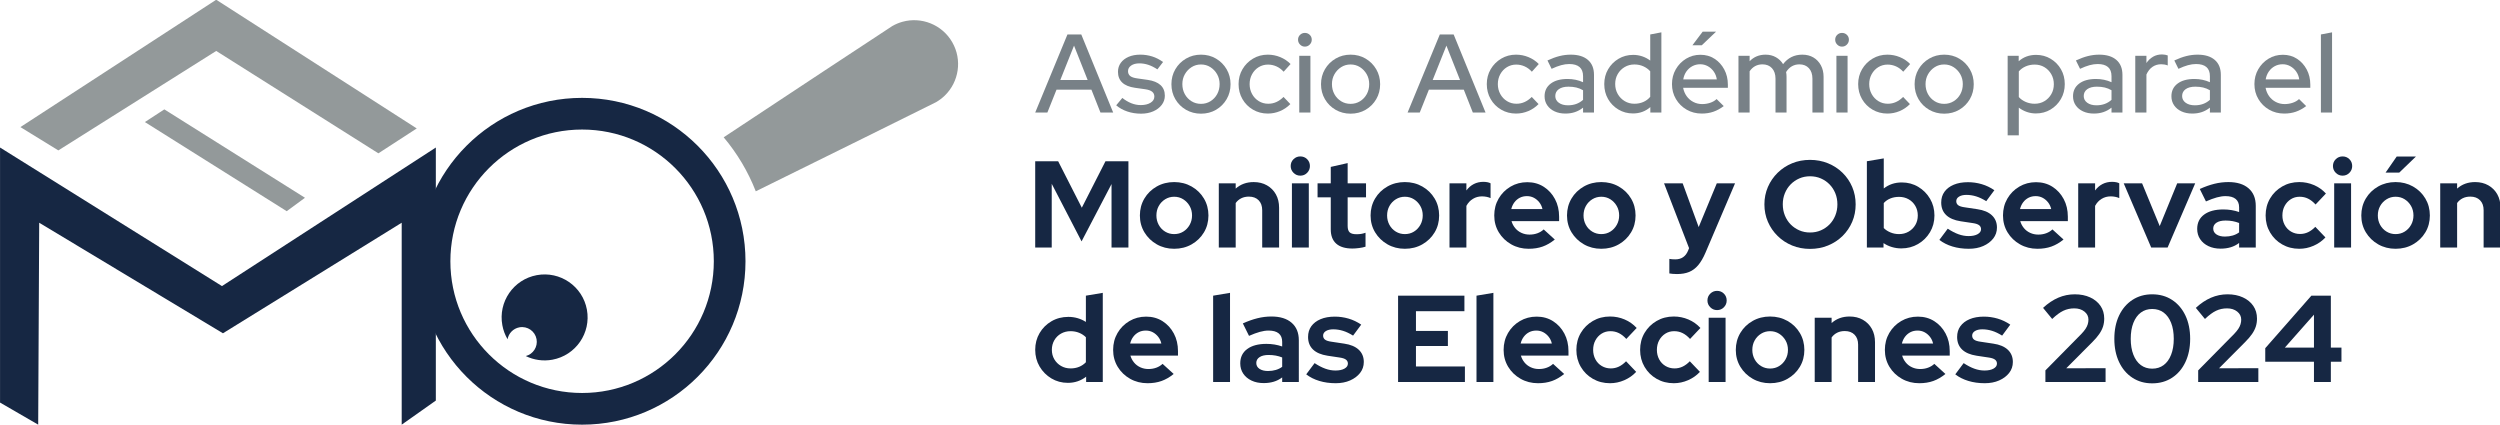
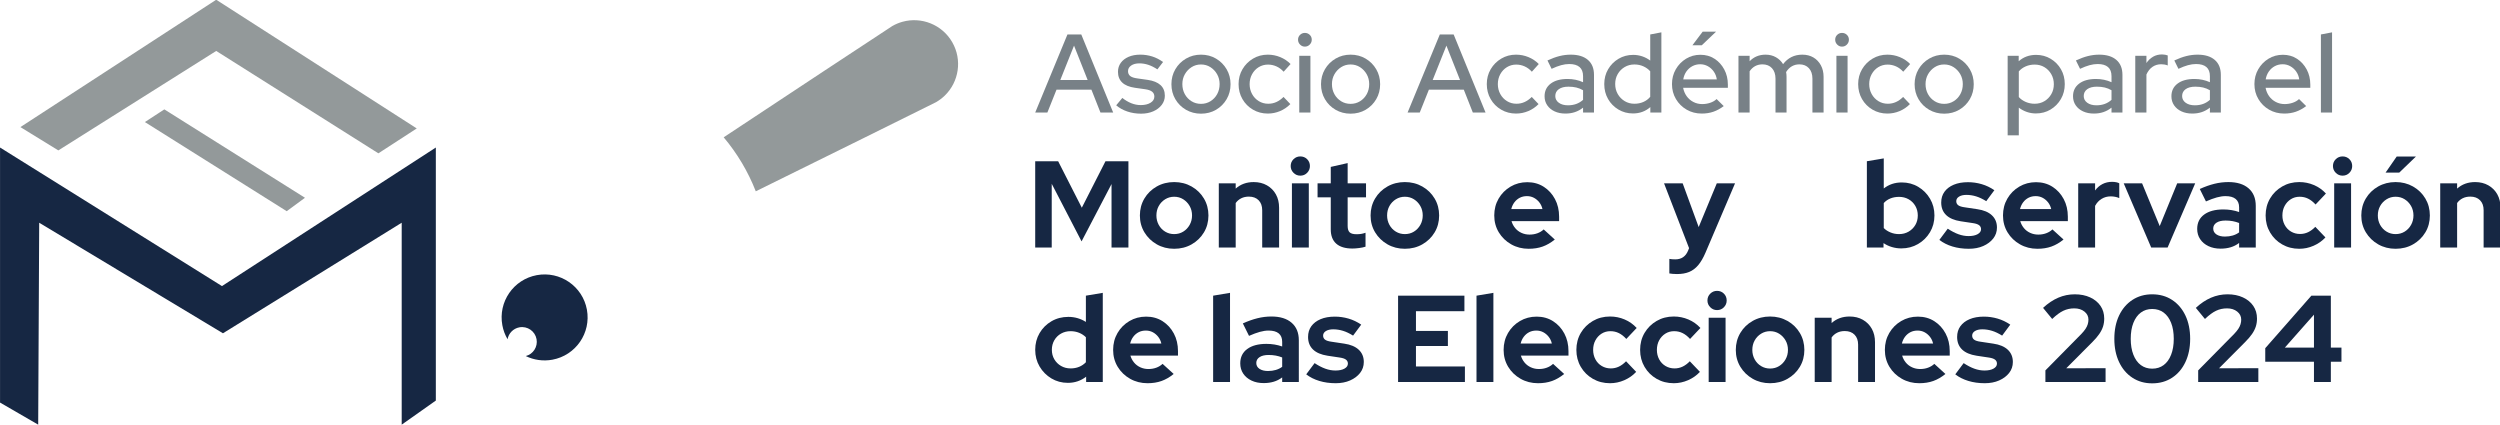
<svg xmlns="http://www.w3.org/2000/svg" xmlns:ns1="http://www.inkscape.org/namespaces/inkscape" xmlns:ns2="http://sodipodi.sourceforge.net/DTD/sodipodi-0.dtd" width="152.736mm" height="25.956mm" viewBox="0 0 152.736 25.956" version="1.1" id="svg5025" ns1:version="0.92.5 (2060ec1f9f, 2020-04-08)" ns2:docname="Logo-Observatorio.svg">
  <defs id="defs5019">
    <clipPath id="clipPath58002-8" clipPathUnits="userSpaceOnUse">
      <path ns1:connector-curvature="0" id="path58000-4" d="M 0,612 H 792 V 0 H 0 Z" />
    </clipPath>
  </defs>
  <ns2:namedview id="base" pagecolor="#ffffff" bordercolor="#666666" borderopacity="1.0" ns1:pageopacity="0.0" ns1:pageshadow="2" ns1:zoom="1" ns1:cx="218.39643" ns1:cy="-174.02208" ns1:document-units="mm" ns1:current-layer="layer1" showgrid="false" ns1:window-width="1848" ns1:window-height="1016" ns1:window-x="1992" ns1:window-y="27" ns1:window-maximized="1" fit-margin-top="0" fit-margin-left="0" fit-margin-right="0" fit-margin-bottom="0" />
  <g ns1:label="Capa 1" ns1:groupmode="layer" id="layer1" transform="translate(324.453,10.009)">
    <g transform="matrix(0.226,0,0,-0.226,-337.564,72.111)" id="g15545">
      <g clip-path="url(#clipPath58002-8)" id="g15543">
        <g transform="translate(347.426,263.769)" id="g15287">
          <path ns1:connector-curvature="0" id="path15285" style="fill:#162743;fill-opacity:1;fill-rule:nonzero;stroke:none" d="m 0,0 c 0.844,0 1.617,0.144 2.316,0.432 0.701,0.29 1.306,0.701 1.817,1.234 V 8.432 C 3.622,8.943 3.011,9.344 2.3,9.632 1.588,9.922 0.822,10.066 0,10.066 -0.956,10.066 -1.816,9.849 -2.583,9.416 -3.35,8.982 -3.955,8.382 -4.4,7.616 -4.844,6.85 -5.066,5.988 -5.066,5.032 -5.066,4.077 -4.844,3.221 -4.4,2.466 -3.955,1.71 -3.35,1.11 -2.583,0.666 -1.816,0.221 -0.956,0 0,0 m -0.733,-3.901 c -1.645,0 -3.134,0.401 -4.467,1.201 -1.333,0.8 -2.394,1.872 -3.183,3.216 -0.789,1.345 -1.183,2.85 -1.183,4.516 0,1.667 0.394,3.173 1.183,4.517 0.789,1.345 1.861,2.411 3.217,3.2 1.355,0.789 2.877,1.183 4.566,1.183 0.867,0 1.7,-0.116 2.5,-0.35 0.8,-0.232 1.544,-0.572 2.233,-1.016 v 7.099 L 8.7,20.432 V -3.667 H 4.2 v 1.433 C 2.778,-3.345 1.133,-3.901 -0.733,-3.901" />
        </g>
        <g transform="translate(363.525,270.502)" id="g15291">
          <path ns1:connector-curvature="0" id="path15289" style="fill:#162743;fill-opacity:1;fill-rule:nonzero;stroke:none" d="M 0,0 H 8.433 C 8.278,0.689 7.994,1.294 7.583,1.816 7.172,2.338 6.683,2.751 6.117,3.05 5.55,3.35 4.922,3.5 4.233,3.5 3.522,3.5 2.883,3.355 2.316,3.067 1.75,2.778 1.267,2.373 0.867,1.851 0.466,1.327 0.178,0.712 0,0 m 4.7,-10.733 c -1.733,0 -3.306,0.401 -4.716,1.201 -1.412,0.799 -2.529,1.877 -3.351,3.232 -0.822,1.355 -1.233,2.878 -1.233,4.567 0,1.689 0.394,3.211 1.183,4.567 0.789,1.355 1.862,2.433 3.217,3.232 1.355,0.8 2.867,1.201 4.533,1.201 C 6,7.267 7.478,6.855 8.766,6.033 10.055,5.21 11.072,4.101 11.816,2.7 12.56,1.301 12.933,-0.288 12.933,-2.067 V -3.266 H 0.067 c 0.2,-0.689 0.527,-1.311 0.983,-1.867 0.455,-0.555 1.022,-0.989 1.7,-1.3 0.677,-0.311 1.405,-0.466 2.183,-0.466 0.778,0 1.495,0.121 2.15,0.366 0.656,0.244 1.217,0.588 1.683,1.033 l 3,-2.733 C 10.7,-9.1 9.605,-9.733 8.483,-10.133 7.361,-10.532 6.1,-10.733 4.7,-10.733" />
        </g>
        <g transform="translate(385.958,260.102)" id="g15295">
          <path ns1:connector-curvature="0" id="path15293" style="fill:#162743;fill-opacity:1;fill-rule:nonzero;stroke:none" d="m 0,0 v 23.332 l 4.566,0.767 V 0 Z" />
        </g>
        <g transform="translate(397.624,265.236)" id="g15299">
          <path ns1:connector-curvature="0" id="path15297" style="fill:#162743;fill-opacity:1;fill-rule:nonzero;stroke:none" d="m 0,0 c 0,-0.667 0.289,-1.195 0.866,-1.584 0.578,-0.388 1.345,-0.583 2.3,-0.583 0.756,0 1.456,0.094 2.101,0.284 0.644,0.188 1.221,0.471 1.733,0.849 V 1.499 C 6.444,1.722 5.866,1.888 5.267,2 4.667,2.111 4.022,2.167 3.333,2.167 2.289,2.167 1.472,1.972 0.884,1.583 0.295,1.195 0,0.666 0,0 m 2,-5.433 c -1.245,0 -2.344,0.228 -3.3,0.683 -0.956,0.455 -1.7,1.083 -2.233,1.883 -0.533,0.8 -0.8,1.722 -0.8,2.767 0,1.666 0.627,2.961 1.883,3.883 1.255,0.922 2.983,1.383 5.183,1.383 1.511,0 2.934,-0.232 4.267,-0.7 V 5.732 C 7,6.732 6.688,7.488 6.067,7.999 5.444,8.511 4.534,8.766 3.333,8.766 2.6,8.766 1.811,8.65 0.967,8.416 0.122,8.183 -0.856,7.822 -1.966,7.333 l -1.667,3.366 c 1.377,0.622 2.694,1.09 3.95,1.4 1.255,0.311 2.516,0.467 3.783,0.467 2.333,0 4.15,-0.561 5.45,-1.684 1.3,-1.121 1.95,-2.705 1.95,-4.749 V -5.133 H 7 V -3.9 C 6.289,-4.433 5.522,-4.822 4.7,-5.066 3.877,-5.31 2.977,-5.433 2,-5.433" />
        </g>
        <g transform="translate(419.089,259.769)" id="g15303">
          <path ns1:connector-curvature="0" id="path15301" style="fill:#162743;fill-opacity:1;fill-rule:nonzero;stroke:none" d="M 0,0 C -1.6,0 -3.078,0.206 -4.433,0.617 -5.789,1.028 -6.966,1.622 -7.967,2.4 L -5.7,5.433 c 1,-0.666 1.961,-1.166 2.883,-1.499 0.922,-0.334 1.839,-0.501 2.75,-0.501 1.022,0 1.839,0.172 2.45,0.517 C 2.994,4.294 3.3,4.744 3.3,5.3 3.3,5.744 3.127,6.1 2.783,6.367 2.438,6.634 1.888,6.822 1.133,6.933 L -2.2,7.434 c -1.733,0.267 -3.045,0.827 -3.933,1.682 -0.889,0.856 -1.334,1.984 -1.334,3.384 0,1.133 0.295,2.105 0.884,2.916 0.588,0.812 1.422,1.445 2.499,1.9 1.078,0.455 2.362,0.684 3.851,0.684 1.266,0 2.505,-0.178 3.716,-0.533 1.211,-0.357 2.35,-0.9 3.417,-1.633 L 4.7,12.867 C 3.744,13.466 2.833,13.9 1.966,14.166 1.1,14.433 0.222,14.567 -0.667,14.567 c -0.822,0 -1.483,-0.157 -1.983,-0.466 -0.5,-0.313 -0.75,-0.724 -0.75,-1.234 0,-0.467 0.178,-0.833 0.533,-1.1 C -2.512,11.5 -1.9,11.311 -1.033,11.2 L 2.3,10.7 C 4.011,10.455 5.322,9.905 6.233,9.051 7.144,8.195 7.599,7.089 7.599,5.734 7.599,4.623 7.266,3.639 6.6,2.783 5.933,1.928 5.033,1.25 3.9,0.751 2.766,0.25 1.466,0 0,0" />
        </g>
        <g transform="translate(435.955,260.102)" id="g15307">
          <path ns1:connector-curvature="0" id="path15305" style="fill:#162743;fill-opacity:1;fill-rule:nonzero;stroke:none" d="M 0,0 V 23.332 H 17.932 V 19.133 H 4.833 V 13.8 h 8.633 V 9.733 H 4.833 V 4.2 H 18.066 V 0 Z" />
        </g>
        <g transform="translate(457.154,260.102)" id="g15311">
          <path ns1:connector-curvature="0" id="path15309" style="fill:#162743;fill-opacity:1;fill-rule:nonzero;stroke:none" d="m 0,0 v 23.332 l 4.566,0.767 V 0 Z" />
        </g>
        <g transform="translate(469.086,270.502)" id="g15315">
          <path ns1:connector-curvature="0" id="path15313" style="fill:#162743;fill-opacity:1;fill-rule:nonzero;stroke:none" d="M 0,0 H 8.433 C 8.278,0.689 7.994,1.294 7.583,1.816 7.172,2.338 6.683,2.751 6.117,3.05 5.55,3.35 4.922,3.5 4.233,3.5 3.522,3.5 2.883,3.355 2.316,3.067 1.75,2.778 1.267,2.373 0.867,1.851 0.466,1.327 0.178,0.712 0,0 m 4.7,-10.733 c -1.733,0 -3.306,0.401 -4.716,1.201 -1.412,0.799 -2.529,1.877 -3.351,3.232 -0.822,1.355 -1.233,2.878 -1.233,4.567 0,1.689 0.394,3.211 1.183,4.567 0.789,1.355 1.862,2.433 3.217,3.232 1.355,0.8 2.867,1.201 4.533,1.201 C 6,7.267 7.478,6.855 8.766,6.033 10.055,5.21 11.072,4.101 11.816,2.7 12.56,1.301 12.933,-0.288 12.933,-2.067 V -3.266 H 0.067 c 0.2,-0.689 0.527,-1.311 0.983,-1.867 0.455,-0.555 1.022,-0.989 1.7,-1.3 0.677,-0.311 1.405,-0.466 2.183,-0.466 0.778,0 1.495,0.121 2.15,0.366 0.656,0.244 1.217,0.588 1.683,1.033 l 3,-2.733 C 10.7,-9.1 9.605,-9.733 8.483,-10.133 7.361,-10.532 6.1,-10.733 4.7,-10.733" />
        </g>
        <g transform="translate(493.252,259.769)" id="g15319">
          <path ns1:connector-curvature="0" id="path15317" style="fill:#162743;fill-opacity:1;fill-rule:nonzero;stroke:none" d="M 0,0 C -1.712,0 -3.256,0.394 -4.633,1.183 -6.011,1.972 -7.1,3.05 -7.9,4.417 -8.7,5.783 -9.1,7.311 -9.1,9 c 0,1.71 0.4,3.244 1.2,4.6 0.8,1.355 1.889,2.433 3.267,3.233 1.377,0.801 2.921,1.2 4.633,1.2 1.377,0 2.694,-0.267 3.95,-0.8 1.255,-0.534 2.338,-1.3 3.249,-2.299 L 4.4,11.967 c -0.645,0.71 -1.317,1.239 -2.017,1.582 -0.7,0.345 -1.461,0.517 -2.283,0.517 -0.889,0 -1.683,-0.222 -2.384,-0.666 C -2.983,12.955 -3.539,12.355 -3.95,11.6 -4.362,10.844 -4.566,9.977 -4.566,9 -4.566,8.067 -4.362,7.216 -3.95,6.45 -3.539,5.683 -2.967,5.084 -2.234,4.65 -1.5,4.217 -0.689,4.001 0.2,4.001 c 0.777,0 1.505,0.16 2.183,0.483 0.678,0.322 1.328,0.805 1.95,1.449 L 7.066,3.067 C 6.177,2.111 5.111,1.361 3.866,0.817 2.622,0.273 1.333,0 0,0" />
        </g>
        <g transform="translate(510.485,259.769)" id="g15323">
          <path ns1:connector-curvature="0" id="path15321" style="fill:#162743;fill-opacity:1;fill-rule:nonzero;stroke:none" d="M 0,0 C -1.712,0 -3.256,0.394 -4.633,1.183 -6.011,1.972 -7.1,3.05 -7.9,4.417 -8.7,5.783 -9.1,7.311 -9.1,9 c 0,1.71 0.4,3.244 1.2,4.6 0.8,1.355 1.889,2.433 3.267,3.233 1.377,0.801 2.921,1.2 4.633,1.2 1.377,0 2.694,-0.267 3.95,-0.8 1.255,-0.534 2.338,-1.3 3.249,-2.299 L 4.4,11.967 c -0.645,0.71 -1.317,1.239 -2.017,1.582 -0.7,0.345 -1.462,0.517 -2.283,0.517 -0.889,0 -1.683,-0.222 -2.384,-0.666 C -2.983,12.955 -3.539,12.355 -3.95,11.6 -4.362,10.844 -4.566,9.977 -4.566,9 -4.566,8.067 -4.362,7.216 -3.95,6.45 -3.539,5.683 -2.967,5.084 -2.234,4.65 -1.5,4.217 -0.689,4.001 0.2,4.001 c 0.777,0 1.505,0.16 2.183,0.483 0.678,0.322 1.328,0.805 1.95,1.449 L 7.066,3.067 C 6.177,2.111 5.111,1.361 3.866,0.817 2.622,0.273 1.333,0 0,0" />
        </g>
        <path ns1:connector-curvature="0" id="path15325" style="fill:#162743;fill-opacity:1;fill-rule:nonzero;stroke:none" d="m 519.918,277.468 h 4.566 v -17.366 h -4.566 z m 2.267,2.066 c -0.712,0 -1.323,0.256 -1.834,0.768 -0.511,0.51 -0.767,1.121 -0.767,1.833 0,0.733 0.256,1.35 0.767,1.85 0.511,0.5 1.122,0.75 1.834,0.75 0.733,0 1.35,-0.25 1.849,-0.75 0.5,-0.5 0.751,-1.117 0.751,-1.85 0,-0.712 -0.251,-1.323 -0.751,-1.833 -0.499,-0.512 -1.116,-0.768 -1.849,-0.768" />
        <g transform="translate(536.517,263.735)" id="g15329">
          <path ns1:connector-curvature="0" id="path15327" style="fill:#162743;fill-opacity:1;fill-rule:nonzero;stroke:none" d="m 0,0 c 0.911,0 1.728,0.222 2.45,0.667 0.722,0.444 1.3,1.05 1.733,1.817 0.434,0.766 0.651,1.617 0.651,2.549 0,0.956 -0.217,1.812 -0.651,2.566 C 3.75,8.355 3.172,8.961 2.45,9.417 1.728,9.872 0.911,10.1 0,10.1 -0.889,10.1 -1.7,9.872 -2.433,9.417 -3.166,8.961 -3.744,8.355 -4.166,7.599 -4.589,6.845 -4.8,5.989 -4.8,5.033 c 0,-0.932 0.211,-1.783 0.634,-2.549 0.422,-0.767 1,-1.373 1.733,-1.817 C -1.7,0.222 -0.889,0 0,0 m 0,-3.967 c -1.733,0 -3.3,0.401 -4.7,1.201 -1.4,0.799 -2.511,1.877 -3.333,3.232 -0.822,1.356 -1.233,2.879 -1.233,4.567 0,1.689 0.405,3.217 1.217,4.584 0.81,1.366 1.921,2.45 3.333,3.25 1.411,0.8 2.983,1.199 4.716,1.199 1.734,0 3.305,-0.399 4.717,-1.199 1.411,-0.8 2.522,-1.884 3.333,-3.25 C 8.861,8.25 9.267,6.722 9.267,5.033 9.267,3.345 8.861,1.822 8.05,0.466 7.239,-0.889 6.133,-1.967 4.733,-2.766 3.333,-3.566 1.755,-3.967 0,-3.967" />
        </g>
        <g transform="translate(548.584,260.102)" id="g15333">
          <path ns1:connector-curvature="0" id="path15331" style="fill:#162743;fill-opacity:1;fill-rule:nonzero;stroke:none" d="m 0,0 v 17.366 h 4.566 v -1.433 c 1.311,1.177 2.934,1.766 4.867,1.766 1.355,0 2.55,-0.294 3.583,-0.883 1.033,-0.589 1.838,-1.4 2.417,-2.434 0.577,-1.032 0.866,-2.238 0.866,-3.616 V 0 h -4.566 v 10.1 c 0,1.132 -0.322,2.027 -0.967,2.683 -0.645,0.655 -1.522,0.984 -2.633,0.984 -0.778,0 -1.466,-0.151 -2.067,-0.45 -0.6,-0.301 -1.1,-0.728 -1.5,-1.284 L 4.566,0 Z" />
        </g>
        <g transform="translate(572.149,270.502)" id="g15337">
          <path ns1:connector-curvature="0" id="path15335" style="fill:#162743;fill-opacity:1;fill-rule:nonzero;stroke:none" d="M 0,0 H 8.433 C 8.278,0.689 7.994,1.294 7.583,1.816 7.172,2.338 6.683,2.751 6.117,3.05 5.55,3.35 4.922,3.5 4.233,3.5 3.522,3.5 2.883,3.355 2.316,3.067 1.75,2.778 1.267,2.373 0.867,1.851 0.466,1.327 0.178,0.712 0,0 m 4.7,-10.733 c -1.733,0 -3.306,0.401 -4.716,1.201 -1.412,0.799 -2.528,1.877 -3.351,3.232 -0.822,1.355 -1.233,2.878 -1.233,4.567 0,1.689 0.394,3.211 1.183,4.567 0.789,1.355 1.862,2.433 3.217,3.232 1.355,0.8 2.867,1.201 4.533,1.201 C 6,7.267 7.478,6.855 8.766,6.033 10.055,5.21 11.072,4.101 11.816,2.7 12.56,1.301 12.933,-0.288 12.933,-2.067 V -3.266 H 0.067 c 0.2,-0.689 0.527,-1.311 0.983,-1.867 0.455,-0.555 1.022,-0.989 1.7,-1.3 0.677,-0.311 1.405,-0.466 2.183,-0.466 0.778,0 1.495,0.121 2.15,0.366 0.656,0.244 1.217,0.588 1.683,1.033 l 3,-2.733 C 10.7,-9.1 9.605,-9.733 8.483,-10.133 7.361,-10.532 6.1,-10.733 4.7,-10.733" />
        </g>
        <g transform="translate(594.548,259.769)" id="g15341">
          <path ns1:connector-curvature="0" id="path15339" style="fill:#162743;fill-opacity:1;fill-rule:nonzero;stroke:none" d="M 0,0 C -1.6,0 -3.078,0.206 -4.433,0.617 -5.789,1.028 -6.966,1.622 -7.967,2.4 L -5.7,5.433 c 1,-0.666 1.961,-1.166 2.883,-1.499 0.922,-0.334 1.839,-0.501 2.75,-0.501 1.022,0 1.839,0.172 2.45,0.517 C 2.994,4.294 3.3,4.744 3.3,5.3 3.3,5.744 3.127,6.1 2.783,6.367 2.438,6.634 1.888,6.822 1.133,6.933 L -2.2,7.434 c -1.733,0.267 -3.045,0.827 -3.933,1.682 -0.889,0.856 -1.334,1.984 -1.334,3.384 0,1.133 0.295,2.105 0.884,2.916 0.588,0.812 1.422,1.445 2.499,1.9 1.078,0.455 2.362,0.684 3.851,0.684 1.266,0 2.504,-0.178 3.716,-0.533 1.211,-0.357 2.35,-0.9 3.417,-1.633 L 4.7,12.867 C 3.744,13.466 2.833,13.9 1.966,14.166 1.1,14.433 0.222,14.567 -0.667,14.567 c -0.822,0 -1.483,-0.157 -1.983,-0.466 -0.5,-0.313 -0.75,-0.724 -0.75,-1.234 0,-0.467 0.178,-0.833 0.533,-1.1 C -2.512,11.5 -1.9,11.311 -1.033,11.2 L 2.3,10.7 C 4.011,10.455 5.322,9.905 6.233,9.051 7.144,8.195 7.599,7.089 7.599,5.734 7.599,4.623 7.266,3.639 6.6,2.783 5.933,1.928 5.033,1.25 3.9,0.751 2.766,0.25 1.466,0 0,0" />
        </g>
        <g transform="translate(610.946,260.102)" id="g15345">
          <path ns1:connector-curvature="0" id="path15343" style="fill:#162743;fill-opacity:1;fill-rule:nonzero;stroke:none" d="M 0,0 V 3.134 L 9.733,13 c 0.467,0.487 0.839,0.944 1.117,1.366 0.277,0.422 0.477,0.839 0.6,1.25 0.122,0.411 0.183,0.828 0.183,1.25 0,0.866 -0.361,1.589 -1.083,2.167 -0.723,0.578 -1.639,0.866 -2.75,0.866 -1.067,0 -2.055,-0.216 -2.967,-0.65 C 3.922,18.815 2.922,18.077 1.834,17.033 l -2.467,3 c 1.311,1.222 2.678,2.138 4.1,2.749 1.422,0.612 2.911,0.918 4.466,0.918 1.578,0 2.967,-0.278 4.167,-0.835 1.2,-0.554 2.133,-1.322 2.799,-2.299 0.667,-0.978 1,-2.122 1,-3.433 0,-0.756 -0.105,-1.466 -0.316,-2.134 -0.211,-0.666 -0.55,-1.338 -1.017,-2.016 C 14.1,12.304 13.477,11.577 12.7,10.8 L 5.633,3.7 16.266,3.733 V 0 Z" />
        </g>
        <g transform="translate(639.812,263.702)" id="g15349">
          <path ns1:connector-curvature="0" id="path15347" style="fill:#162743;fill-opacity:1;fill-rule:nonzero;stroke:none" d="m 0,0 c 1.2,0 2.233,0.322 3.099,0.967 0.867,0.643 1.539,1.578 2.017,2.8 0.478,1.221 0.717,2.654 0.717,4.299 0,1.667 -0.239,3.106 -0.717,4.317 -0.478,1.211 -1.15,2.138 -2.017,2.783 C 2.233,15.811 1.2,16.133 0,16.133 c -1.178,0 -2.2,-0.322 -3.067,-0.967 C -3.934,14.521 -4.606,13.594 -5.083,12.383 -5.562,11.172 -5.8,9.733 -5.8,8.066 -5.8,6.421 -5.562,4.988 -5.083,3.767 -4.606,2.545 -3.934,1.61 -3.067,0.967 -2.2,0.322 -1.178,0 0,0 m 0,-3.967 c -2.022,0 -3.806,0.506 -5.35,1.517 -1.545,1.01 -2.745,2.422 -3.6,4.234 -0.856,1.81 -1.283,3.904 -1.283,6.282 0,2.4 0.427,4.5 1.283,6.3 0.855,1.8 2.055,3.206 3.6,4.217 1.544,1.01 3.328,1.517 5.35,1.517 2.044,0 3.838,-0.507 5.383,-1.517 1.544,-1.011 2.744,-2.417 3.6,-4.217 0.855,-1.8 1.283,-3.9 1.283,-6.3 C 10.266,5.688 9.838,3.594 8.983,1.784 8.127,-0.028 6.927,-1.44 5.383,-2.45 3.838,-3.461 2.044,-3.967 0,-3.967" />
        </g>
        <g transform="translate(652.245,260.102)" id="g15353">
          <path ns1:connector-curvature="0" id="path15351" style="fill:#162743;fill-opacity:1;fill-rule:nonzero;stroke:none" d="M 0,0 V 3.134 L 9.733,13 c 0.467,0.487 0.839,0.944 1.117,1.366 0.278,0.422 0.478,0.839 0.6,1.25 0.122,0.411 0.184,0.828 0.184,1.25 0,0.866 -0.362,1.589 -1.084,2.167 -0.723,0.578 -1.639,0.866 -2.75,0.866 -1.067,0 -2.056,-0.216 -2.967,-0.65 -0.911,-0.434 -1.911,-1.172 -3,-2.216 l -2.466,3 c 1.31,1.222 2.678,2.138 4.1,2.749 1.422,0.612 2.911,0.918 4.466,0.918 1.578,0 2.968,-0.278 4.167,-0.835 1.2,-0.554 2.134,-1.322 2.8,-2.299 0.666,-0.978 1,-2.122 1,-3.433 0,-0.756 -0.106,-1.466 -0.317,-2.134 -0.212,-0.666 -0.55,-1.338 -1.017,-2.016 C 14.1,12.304 13.478,11.577 12.701,10.8 L 5.633,3.7 16.266,3.733 V 0 Z" />
        </g>
        <g transform="translate(675.677,269.402)" id="g15357">
          <path ns1:connector-curvature="0" id="path15355" style="fill:#162743;fill-opacity:1;fill-rule:nonzero;stroke:none" d="m 0,0 h 7.867 v 8.9 z m 7.867,-9.3 v 5.467 H -5.299 v 3.666 L 7.167,14.032 h 5.266 V 0 H 15.3 V -3.833 H 12.433 V -9.3 Z" />
        </g>
        <g transform="translate(337.86,296.445)" id="g15361">
          <path ns1:connector-curvature="0" id="path15359" style="fill:#162743;fill-opacity:1;fill-rule:nonzero;stroke:none" d="m 0,0 v 23.332 h 6.2 l 6.399,-12.566 6.4,12.566 h 6.2 V 0 H 20.633 V 17.166 L 12.532,1.666 4.466,17.233 V 0 Z" />
        </g>
        <g transform="translate(375.424,300.078)" id="g15365">
          <path ns1:connector-curvature="0" id="path15363" style="fill:#162743;fill-opacity:1;fill-rule:nonzero;stroke:none" d="m 0,0 c 0.911,0 1.728,0.222 2.45,0.667 0.722,0.444 1.3,1.05 1.733,1.817 0.434,0.766 0.651,1.617 0.651,2.549 0,0.956 -0.217,1.812 -0.651,2.566 C 3.75,8.355 3.172,8.961 2.45,9.417 1.728,9.872 0.911,10.1 0,10.1 -0.889,10.1 -1.7,9.872 -2.433,9.417 -3.166,8.961 -3.744,8.355 -4.166,7.599 -4.589,6.845 -4.8,5.989 -4.8,5.033 c 0,-0.932 0.211,-1.783 0.634,-2.549 0.422,-0.767 1,-1.373 1.733,-1.817 C -1.7,0.222 -0.889,0 0,0 m 0,-3.967 c -1.733,0 -3.3,0.401 -4.7,1.201 -1.4,0.799 -2.511,1.877 -3.333,3.232 -0.822,1.356 -1.233,2.879 -1.233,4.567 0,1.689 0.405,3.217 1.217,4.584 0.81,1.366 1.921,2.45 3.333,3.25 1.41,0.8 2.983,1.199 4.716,1.199 1.734,0 3.305,-0.399 4.717,-1.199 1.41,-0.8 2.522,-1.884 3.333,-3.25 C 8.861,8.25 9.267,6.722 9.267,5.033 9.267,3.345 8.861,1.822 8.05,0.466 7.239,-0.889 6.133,-1.967 4.733,-2.766 3.333,-3.566 1.755,-3.967 0,-3.967" />
        </g>
        <g transform="translate(387.491,296.445)" id="g15369">
          <path ns1:connector-curvature="0" id="path15367" style="fill:#162743;fill-opacity:1;fill-rule:nonzero;stroke:none" d="m 0,0 v 17.366 h 4.566 v -1.433 c 1.311,1.177 2.934,1.766 4.867,1.766 1.355,0 2.55,-0.294 3.583,-0.883 1.033,-0.589 1.839,-1.4 2.417,-2.434 0.577,-1.032 0.866,-2.238 0.866,-3.616 V 0 h -4.566 v 10.1 c 0,1.132 -0.322,2.027 -0.967,2.683 -0.645,0.655 -1.522,0.984 -2.633,0.984 -0.778,0 -1.466,-0.151 -2.067,-0.45 -0.6,-0.301 -1.1,-0.728 -1.5,-1.284 L 4.566,0 Z" />
        </g>
        <path ns1:connector-curvature="0" id="path15371" style="fill:#162743;fill-opacity:1;fill-rule:nonzero;stroke:none" d="m 407.256,313.811 h 4.566 v -17.366 h -4.566 z m 2.267,2.066 c -0.712,0 -1.322,0.256 -1.834,0.768 -0.511,0.51 -0.766,1.121 -0.766,1.832 0,0.734 0.255,1.35 0.766,1.851 0.512,0.499 1.122,0.75 1.834,0.75 0.733,0 1.35,-0.251 1.85,-0.75 0.5,-0.501 0.75,-1.117 0.75,-1.851 0,-0.711 -0.25,-1.322 -0.75,-1.832 -0.5,-0.512 -1.117,-0.768 -1.85,-0.768" />
        <g transform="translate(423.622,296.178)" id="g15375">
          <path ns1:connector-curvature="0" id="path15373" style="fill:#162743;fill-opacity:1;fill-rule:nonzero;stroke:none" d="m 0,0 c -1.933,0 -3.395,0.439 -4.383,1.317 -0.989,0.877 -1.483,2.16 -1.483,3.849 v 8.667 h -3.567 v 3.799 h 3.567 v 4.433 L -1.3,23.099 V 17.632 H 3.667 V 13.833 H -1.3 V 6.1 c 0,-0.8 0.178,-1.372 0.533,-1.716 0.356,-0.345 0.978,-0.517 1.867,-0.517 0.445,0 0.85,0.028 1.217,0.083 0.367,0.055 0.772,0.161 1.217,0.316 V 0.501 C 3.067,0.344 2.489,0.222 1.8,0.134 1.111,0.044 0.511,0 0,0" />
        </g>
        <g transform="translate(437.788,300.078)" id="g15379">
          <path ns1:connector-curvature="0" id="path15377" style="fill:#162743;fill-opacity:1;fill-rule:nonzero;stroke:none" d="m 0,0 c 0.911,0 1.728,0.222 2.45,0.667 0.722,0.444 1.3,1.05 1.733,1.817 0.434,0.766 0.651,1.617 0.651,2.549 0,0.956 -0.217,1.812 -0.651,2.566 C 3.75,8.355 3.172,8.961 2.45,9.417 1.728,9.872 0.911,10.1 0,10.1 -0.889,10.1 -1.7,9.872 -2.433,9.417 -3.166,8.961 -3.744,8.355 -4.166,7.599 -4.589,6.845 -4.8,5.989 -4.8,5.033 c 0,-0.932 0.211,-1.783 0.634,-2.549 0.422,-0.767 1,-1.373 1.733,-1.817 C -1.7,0.222 -0.889,0 0,0 m 0,-3.967 c -1.733,0 -3.3,0.401 -4.7,1.201 -1.4,0.799 -2.511,1.877 -3.333,3.232 -0.822,1.356 -1.233,2.879 -1.233,4.567 0,1.689 0.405,3.217 1.217,4.584 0.81,1.366 1.921,2.45 3.333,3.25 1.41,0.8 2.983,1.199 4.716,1.199 1.734,0 3.305,-0.399 4.717,-1.199 1.411,-0.8 2.522,-1.884 3.333,-3.25 C 8.861,8.25 9.267,6.722 9.267,5.033 9.267,3.345 8.861,1.822 8.05,0.466 7.239,-0.889 6.133,-1.967 4.733,-2.766 3.333,-3.566 1.755,-3.967 0,-3.967" />
        </g>
        <g transform="translate(449.855,296.445)" id="g15383">
-           <path ns1:connector-curvature="0" id="path15381" style="fill:#162743;fill-opacity:1;fill-rule:nonzero;stroke:none" d="m 0,0 v 17.366 h 4.566 v -1.933 c 0.555,0.754 1.222,1.333 2,1.733 0.778,0.401 1.655,0.6 2.634,0.6 0.844,-0.023 1.477,-0.155 1.9,-0.4 v -4 c -0.334,0.156 -0.701,0.272 -1.101,0.35 -0.399,0.077 -0.811,0.117 -1.233,0.117 -0.889,0 -1.7,-0.223 -2.433,-0.667 C 5.6,12.721 5.011,12.088 4.566,11.266 V 0 Z" />
-         </g>
+           </g>
        <g transform="translate(466.554,306.844)" id="g15387">
          <path ns1:connector-curvature="0" id="path15385" style="fill:#162743;fill-opacity:1;fill-rule:nonzero;stroke:none" d="M 0,0 H 8.433 C 8.278,0.689 7.994,1.294 7.583,1.816 7.172,2.339 6.683,2.751 6.117,3.05 5.55,3.35 4.922,3.5 4.233,3.5 3.522,3.5 2.883,3.355 2.316,3.067 1.75,2.778 1.267,2.373 0.867,1.851 0.466,1.327 0.178,0.712 0,0 m 4.7,-10.733 c -1.733,0 -3.306,0.401 -4.716,1.201 -1.412,0.799 -2.529,1.877 -3.351,3.232 -0.822,1.355 -1.233,2.878 -1.233,4.567 0,1.689 0.395,3.211 1.183,4.567 0.789,1.355 1.862,2.433 3.217,3.232 1.355,0.8 2.867,1.201 4.533,1.201 C 6,7.267 7.478,6.855 8.766,6.033 10.055,5.21 11.072,4.101 11.816,2.7 12.56,1.301 12.933,-0.288 12.933,-2.067 V -3.266 H 0.067 c 0.2,-0.689 0.527,-1.311 0.983,-1.867 0.455,-0.555 1.022,-0.989 1.7,-1.3 0.677,-0.311 1.405,-0.466 2.183,-0.466 0.778,0 1.495,0.121 2.15,0.366 0.656,0.244 1.217,0.588 1.683,1.033 l 3,-2.733 C 10.7,-9.1 9.605,-9.733 8.483,-10.133 7.361,-10.532 6.1,-10.733 4.7,-10.733" />
        </g>
        <g transform="translate(490.886,300.078)" id="g15391">
-           <path ns1:connector-curvature="0" id="path15389" style="fill:#162743;fill-opacity:1;fill-rule:nonzero;stroke:none" d="m 0,0 c 0.911,0 1.728,0.222 2.45,0.667 0.722,0.444 1.3,1.05 1.733,1.817 0.434,0.766 0.651,1.617 0.651,2.549 0,0.956 -0.217,1.812 -0.651,2.566 C 3.75,8.355 3.172,8.961 2.45,9.417 1.728,9.872 0.911,10.1 0,10.1 -0.889,10.1 -1.699,9.872 -2.433,9.417 -3.166,8.961 -3.744,8.355 -4.166,7.599 -4.589,6.845 -4.8,5.989 -4.8,5.033 c 0,-0.932 0.211,-1.783 0.634,-2.549 0.422,-0.767 1,-1.373 1.733,-1.817 C -1.699,0.222 -0.889,0 0,0 m 0,-3.967 c -1.733,0 -3.3,0.401 -4.7,1.201 -1.4,0.799 -2.511,1.877 -3.333,3.232 -0.822,1.356 -1.233,2.879 -1.233,4.567 0,1.689 0.405,3.217 1.217,4.584 0.81,1.366 1.922,2.45 3.333,3.25 1.411,0.8 2.983,1.199 4.716,1.199 1.734,0 3.306,-0.399 4.717,-1.199 1.411,-0.8 2.522,-1.884 3.333,-3.25 C 8.861,8.25 9.267,6.722 9.267,5.033 9.267,3.345 8.861,1.822 8.05,0.466 7.239,-0.889 6.133,-1.967 4.733,-2.766 3.333,-3.566 1.755,-3.967 0,-3.967" />
-         </g>
+           </g>
        <g transform="translate(511.352,289.279)" id="g15395">
          <path ns1:connector-curvature="0" id="path15393" style="fill:#162743;fill-opacity:1;fill-rule:nonzero;stroke:none" d="M 0,0 C -0.4,0 -0.784,0.016 -1.15,0.049 -1.517,0.083 -1.823,0.121 -2.067,0.166 V 4.099 C -1.622,4.011 -1.09,3.967 -0.467,3.967 1.2,3.967 2.355,4.755 3,6.333 L 3.266,6.999 -3.5,24.531 h 5.033 l 4.333,-11.832 4.9,11.832 h 4.933 l -8,-18.766 C 7.1,4.366 6.443,3.244 5.733,2.399 5.021,1.555 4.205,0.944 3.283,0.566 2.361,0.188 1.267,0 0,0" />
        </g>
        <g transform="translate(547.317,300.511)" id="g15399">
-           <path ns1:connector-curvature="0" id="path15397" style="fill:#162743;fill-opacity:1;fill-rule:nonzero;stroke:none" d="M 0,0 C 1.066,0 2.044,0.195 2.933,0.584 3.822,0.972 4.6,1.505 5.267,2.183 5.933,2.861 6.455,3.667 6.833,4.6 7.211,5.533 7.4,6.533 7.4,7.599 7.4,8.688 7.211,9.694 6.833,10.617 6.455,11.538 5.933,12.338 5.267,13.016 4.6,13.693 3.822,14.227 2.933,14.616 2.044,15.004 1.066,15.199 0,15.199 c -1.045,0 -2.012,-0.195 -2.9,-0.583 -0.889,-0.389 -1.666,-0.923 -2.333,-1.6 C -5.9,12.338 -6.422,11.538 -6.8,10.617 -7.178,9.694 -7.366,8.699 -7.366,7.634 -7.366,6.544 -7.178,5.533 -6.8,4.6 -6.422,3.667 -5.9,2.861 -5.233,2.183 -4.566,1.505 -3.789,0.972 -2.9,0.584 -2.012,0.195 -1.045,0 0,0 m 0,-4.433 c -1.734,0 -3.345,0.306 -4.833,0.916 -1.489,0.611 -2.795,1.467 -3.917,2.568 -1.122,1.099 -1.999,2.376 -2.633,3.832 -0.633,1.455 -0.95,3.028 -0.95,4.716 0,1.689 0.317,3.262 0.95,4.717 0.634,1.456 1.511,2.734 2.633,3.834 1.122,1.099 2.428,1.955 3.917,2.566 1.488,0.611 3.099,0.917 4.833,0.917 1.733,0 3.35,-0.306 4.85,-0.917 1.5,-0.611 2.811,-1.467 3.933,-2.566 1.121,-1.1 1.994,-2.378 2.616,-3.834 0.622,-1.455 0.934,-3.028 0.934,-4.717 0,-1.688 -0.312,-3.261 -0.934,-4.716 C 10.777,1.427 9.904,0.15 8.783,-0.949 7.661,-2.05 6.35,-2.906 4.85,-3.517 3.35,-4.127 1.733,-4.433 0,-4.433" />
-         </g>
+           </g>
        <g transform="translate(571.383,300.078)" id="g15403">
          <path ns1:connector-curvature="0" id="path15401" style="fill:#162743;fill-opacity:1;fill-rule:nonzero;stroke:none" d="M 0,0 C 0.955,0 1.816,0.222 2.583,0.667 3.35,1.111 3.955,1.712 4.4,2.467 4.844,3.222 5.066,4.078 5.066,5.033 5.066,5.989 4.844,6.85 4.4,7.617 3.955,8.383 3.35,8.984 2.583,9.417 1.816,9.849 0.955,10.067 0,10.067 -0.845,10.067 -1.617,9.928 -2.317,9.65 -3.017,9.372 -3.623,8.956 -4.133,8.4 V 1.633 C -3.645,1.144 -3.039,0.751 -2.317,0.45 -1.595,0.15 -0.823,0 0,0 m -8.7,-3.633 v 23.332 l 4.567,0.767 v -8.133 c 1.377,1.089 3,1.634 4.866,1.634 1.644,0 3.133,-0.4 4.467,-1.2 C 6.533,11.967 7.594,10.894 8.383,9.55 9.171,8.205 9.566,6.699 9.566,5.033 9.566,3.367 9.166,1.861 8.366,0.517 7.566,-0.828 6.488,-1.895 5.133,-2.682 3.777,-3.472 2.266,-3.867 0.6,-3.867 c -0.867,0 -1.712,0.123 -2.533,0.367 -0.823,0.245 -1.579,0.6 -2.267,1.067 v -1.2 z" />
        </g>
        <g transform="translate(590.248,296.111)" id="g15407">
          <path ns1:connector-curvature="0" id="path15405" style="fill:#162743;fill-opacity:1;fill-rule:nonzero;stroke:none" d="M 0,0 C -1.6,0 -3.078,0.206 -4.433,0.617 -5.789,1.028 -6.966,1.622 -7.967,2.4 L -5.7,5.433 c 1,-0.666 1.961,-1.166 2.883,-1.499 0.922,-0.334 1.839,-0.501 2.75,-0.501 1.022,0 1.839,0.172 2.45,0.517 C 2.994,4.294 3.3,4.744 3.3,5.3 3.3,5.744 3.127,6.1 2.783,6.367 2.438,6.634 1.888,6.822 1.133,6.933 L -2.2,7.434 c -1.733,0.267 -3.045,0.827 -3.933,1.682 -0.889,0.856 -1.334,1.984 -1.334,3.384 0,1.133 0.295,2.105 0.884,2.916 0.588,0.812 1.422,1.445 2.499,1.9 1.078,0.455 2.362,0.684 3.851,0.684 1.266,0 2.504,-0.178 3.716,-0.533 1.211,-0.357 2.35,-0.9 3.417,-1.634 L 4.7,12.867 C 3.744,13.466 2.833,13.9 1.966,14.166 1.1,14.433 0.222,14.567 -0.667,14.567 -1.489,14.567 -2.15,14.41 -2.65,14.1 -3.15,13.788 -3.4,13.377 -3.4,12.867 c 0,-0.467 0.178,-0.833 0.533,-1.1 0.355,-0.267 0.967,-0.456 1.834,-0.568 L 2.3,10.7 C 4.011,10.455 5.322,9.905 6.233,9.051 7.144,8.195 7.599,7.089 7.599,5.734 7.599,4.623 7.266,3.639 6.6,2.783 5.933,1.928 5.033,1.25 3.9,0.751 2.766,0.25 1.466,0 0,0" />
        </g>
        <g transform="translate(604.08,306.844)" id="g15411">
          <path ns1:connector-curvature="0" id="path15409" style="fill:#162743;fill-opacity:1;fill-rule:nonzero;stroke:none" d="M 0,0 H 8.433 C 8.278,0.689 7.994,1.294 7.583,1.816 7.172,2.339 6.683,2.751 6.117,3.05 5.55,3.35 4.922,3.5 4.233,3.5 3.522,3.5 2.883,3.355 2.316,3.067 1.75,2.778 1.267,2.373 0.867,1.851 0.466,1.327 0.178,0.712 0,0 m 4.7,-10.733 c -1.733,0 -3.306,0.401 -4.716,1.201 -1.412,0.799 -2.528,1.877 -3.351,3.232 -0.822,1.355 -1.233,2.878 -1.233,4.567 0,1.689 0.394,3.211 1.183,4.567 0.789,1.355 1.862,2.433 3.217,3.232 1.355,0.8 2.867,1.201 4.533,1.201 C 6,7.267 7.478,6.855 8.766,6.033 10.055,5.21 11.072,4.101 11.816,2.7 12.56,1.301 12.933,-0.288 12.933,-2.067 V -3.266 H 0.067 c 0.2,-0.689 0.527,-1.311 0.983,-1.867 0.455,-0.555 1.022,-0.989 1.7,-1.3 0.677,-0.311 1.405,-0.466 2.183,-0.466 0.778,0 1.495,0.121 2.15,0.366 0.656,0.244 1.217,0.588 1.683,1.033 l 3,-2.733 C 10.7,-9.1 9.605,-9.733 8.483,-10.133 7.361,-10.532 6.1,-10.733 4.7,-10.733" />
        </g>
        <g transform="translate(619.813,296.445)" id="g15415">
          <path ns1:connector-curvature="0" id="path15413" style="fill:#162743;fill-opacity:1;fill-rule:nonzero;stroke:none" d="m 0,0 v 17.366 h 4.566 v -1.933 c 0.555,0.754 1.222,1.333 2,1.733 0.778,0.401 1.655,0.6 2.634,0.6 0.844,-0.023 1.477,-0.155 1.9,-0.4 v -4 c -0.334,0.156 -0.701,0.272 -1.101,0.35 -0.399,0.077 -0.811,0.117 -1.233,0.117 -0.889,0 -1.7,-0.223 -2.433,-0.667 C 5.6,12.721 5.011,12.088 4.566,11.266 V 0 Z" />
        </g>
        <g transform="translate(639.545,296.445)" id="g15419">
          <path ns1:connector-curvature="0" id="path15417" style="fill:#162743;fill-opacity:1;fill-rule:nonzero;stroke:none" d="m 0,0 -7.433,17.366 h 4.966 L 2.3,5.799 7.033,17.366 h 4.866 L 4.433,0 Z" />
        </g>
        <g transform="translate(656.312,301.578)" id="g15423">
          <path ns1:connector-curvature="0" id="path15421" style="fill:#162743;fill-opacity:1;fill-rule:nonzero;stroke:none" d="m 0,0 c 0,-0.667 0.289,-1.195 0.867,-1.584 0.577,-0.388 1.344,-0.583 2.299,-0.583 0.756,0 1.456,0.094 2.101,0.284 0.644,0.188 1.221,0.471 1.733,0.849 V 1.499 C 6.444,1.722 5.866,1.889 5.267,2 4.667,2.111 4.022,2.167 3.333,2.167 2.289,2.167 1.472,1.972 0.884,1.583 0.294,1.195 0,0.666 0,0 m 2,-5.433 c -1.245,0 -2.344,0.228 -3.3,0.683 -0.956,0.455 -1.7,1.083 -2.233,1.883 -0.533,0.8 -0.8,1.722 -0.8,2.767 0,1.666 0.627,2.961 1.883,3.883 1.255,0.922 2.983,1.383 5.184,1.383 1.51,0 2.933,-0.232 4.266,-0.7 V 5.732 C 7,6.732 6.688,7.488 6.067,7.999 5.444,8.511 4.534,8.766 3.333,8.766 2.6,8.766 1.811,8.65 0.967,8.416 0.122,8.183 -0.856,7.822 -1.966,7.333 l -1.667,3.366 c 1.377,0.622 2.694,1.09 3.95,1.401 1.255,0.31 2.516,0.466 3.783,0.466 2.333,0 4.15,-0.561 5.45,-1.684 1.3,-1.121 1.95,-2.705 1.95,-4.749 V -5.133 H 7 V -3.9 C 6.289,-4.433 5.522,-4.822 4.7,-5.066 3.877,-5.31 2.977,-5.433 2,-5.433" />
        </g>
        <g transform="translate(679.577,296.111)" id="g15427">
          <path ns1:connector-curvature="0" id="path15425" style="fill:#162743;fill-opacity:1;fill-rule:nonzero;stroke:none" d="M 0,0 C -1.712,0 -3.256,0.394 -4.633,1.183 -6.011,1.972 -7.1,3.05 -7.9,4.417 -8.7,5.783 -9.1,7.311 -9.1,9 c 0,1.71 0.4,3.244 1.2,4.6 0.8,1.355 1.889,2.433 3.267,3.233 1.377,0.801 2.921,1.2 4.633,1.2 1.377,0 2.694,-0.267 3.95,-0.8 1.255,-0.534 2.339,-1.3 3.25,-2.299 L 4.4,11.967 c -0.645,0.71 -1.317,1.239 -2.017,1.582 -0.7,0.345 -1.462,0.517 -2.283,0.517 -0.889,0 -1.683,-0.222 -2.384,-0.666 C -2.983,12.955 -3.539,12.355 -3.95,11.6 -4.362,10.844 -4.566,9.977 -4.566,9 -4.566,8.067 -4.362,7.216 -3.95,6.45 -3.539,5.683 -2.967,5.084 -2.234,4.65 -1.5,4.217 -0.689,4.001 0.2,4.001 c 0.777,0 1.505,0.16 2.183,0.483 0.678,0.322 1.328,0.805 1.95,1.449 L 7.066,3.067 C 6.177,2.111 5.111,1.361 3.866,0.817 2.622,0.273 1.333,0 0,0" />
        </g>
        <path ns1:connector-curvature="0" id="path15429" style="fill:#162743;fill-opacity:1;fill-rule:nonzero;stroke:none" d="m 689.011,313.811 h 4.566 v -17.366 h -4.566 z m 2.266,2.066 c -0.711,0 -1.322,0.256 -1.834,0.768 -0.51,0.51 -0.766,1.121 -0.766,1.832 0,0.734 0.256,1.35 0.766,1.851 0.512,0.499 1.123,0.75 1.834,0.75 0.734,0 1.35,-0.251 1.85,-0.75 0.5,-0.501 0.751,-1.117 0.751,-1.851 0,-0.711 -0.251,-1.322 -0.751,-1.832 -0.5,-0.512 -1.116,-0.768 -1.85,-0.768" />
        <g transform="translate(702.91,316.712)" id="g15433">
          <path ns1:connector-curvature="0" id="path15431" style="fill:#162743;fill-opacity:1;fill-rule:nonzero;stroke:none" d="M 0,0 3,4.333 H 8.199 L 3.7,0 Z m 2.699,-16.634 c 0.911,0 1.728,0.223 2.451,0.668 0.722,0.443 1.299,1.049 1.733,1.816 0.433,0.766 0.649,1.617 0.649,2.55 0,0.955 -0.216,1.811 -0.649,2.566 C 6.449,-8.278 5.872,-7.673 5.15,-7.216 4.427,-6.761 3.61,-6.534 2.699,-6.534 1.81,-6.534 1,-6.761 0.267,-7.216 -0.468,-7.673 -1.045,-8.278 -1.468,-9.034 -1.89,-9.789 -2.101,-10.645 -2.101,-11.6 c 0,-0.933 0.211,-1.784 0.633,-2.55 0.423,-0.767 1,-1.373 1.735,-1.816 0.733,-0.445 1.543,-0.668 2.432,-0.668 m 0,-3.966 c -1.733,0 -3.299,0.4 -4.7,1.201 -1.399,0.798 -2.51,1.877 -3.333,3.232 -0.822,1.355 -1.233,2.878 -1.233,4.567 0,1.689 0.405,3.217 1.216,4.583 0.812,1.367 1.923,2.45 3.334,3.25 1.41,0.8 2.983,1.2 4.716,1.2 1.734,0 3.305,-0.4 4.717,-1.2 1.411,-0.8 2.522,-1.883 3.334,-3.25 0.81,-1.366 1.216,-2.894 1.216,-4.583 0,-1.689 -0.406,-3.212 -1.216,-4.567 C 9.938,-17.522 8.832,-18.601 7.433,-19.399 6.032,-20.2 4.455,-20.6 2.699,-20.6" />
        </g>
        <g transform="translate(717.676,296.445)" id="g15437">
          <path ns1:connector-curvature="0" id="path15435" style="fill:#162743;fill-opacity:1;fill-rule:nonzero;stroke:none" d="m 0,0 v 17.366 h 4.567 v -1.433 c 1.311,1.177 2.933,1.766 4.867,1.766 1.355,0 2.549,-0.294 3.582,-0.883 1.034,-0.589 1.839,-1.4 2.417,-2.434 C 16.01,13.35 16.3,12.144 16.3,10.766 V 0 h -4.567 v 10.1 c 0,1.132 -0.322,2.027 -0.967,2.683 -0.645,0.655 -1.522,0.984 -2.633,0.984 -0.777,0 -1.466,-0.151 -2.067,-0.45 -0.599,-0.301 -1.1,-0.728 -1.499,-1.284 L 4.567,0 Z" />
        </g>
        <g transform="translate(344.645,341.742)" id="g15441">
          <path ns1:connector-curvature="0" id="path15439" style="fill:#788187;fill-opacity:1;fill-rule:nonzero;stroke:none" d="M 0,0 H 7.388 L 3.709,9.288 Z M -6.785,-8.807 1.93,12.304 h 3.739 l 8.626,-21.111 h -3.439 l -2.442,6.183 h -9.44 l -2.472,-6.183 z" />
        </g>
        <g transform="translate(366.479,332.634)" id="g15445">
          <path ns1:connector-curvature="0" id="path15443" style="fill:#788187;fill-opacity:1;fill-rule:nonzero;stroke:none" d="M 0,0 C -1.327,0 -2.569,0.196 -3.724,0.589 -4.88,0.981 -5.88,1.538 -6.725,2.263 l 1.659,1.989 c 0.784,-0.623 1.593,-1.099 2.427,-1.432 0.835,-0.331 1.684,-0.498 2.549,-0.498 1.085,0 1.97,0.211 2.654,0.633 0.683,0.424 1.025,0.976 1.025,1.66 0,0.563 -0.201,1.005 -0.603,1.326 -0.402,0.322 -1.025,0.544 -1.87,0.664 l -2.774,0.392 c -1.529,0.221 -2.675,0.693 -3.438,1.418 -0.765,0.723 -1.147,1.689 -1.147,2.894 0,0.926 0.252,1.735 0.755,2.429 0.502,0.692 1.206,1.236 2.11,1.628 0.906,0.392 1.961,0.588 3.167,0.588 1.106,0 2.172,-0.161 3.197,-0.482 1.025,-0.322 2.01,-0.825 2.956,-1.508 L 4.403,11.973 c -0.844,0.563 -1.664,0.975 -2.458,1.236 -0.794,0.262 -1.593,0.392 -2.397,0.392 -0.925,0 -1.669,-0.196 -2.232,-0.588 -0.563,-0.391 -0.844,-0.9 -0.844,-1.523 0,-0.562 0.196,-1 0.588,-1.312 0.392,-0.311 1.04,-0.527 1.945,-0.647 L 1.78,9.138 C 3.307,8.917 4.463,8.449 5.248,7.736 6.032,7.022 6.424,6.062 6.424,4.856 6.424,3.931 6.142,3.102 5.58,2.368 5.016,1.633 4.252,1.055 3.288,0.633 2.323,0.211 1.226,0 0,0" />
        </g>
        <g transform="translate(382.673,335.288)" id="g15449">
          <path ns1:connector-curvature="0" id="path15447" style="fill:#788187;fill-opacity:1;fill-rule:nonzero;stroke:none" d="M 0,0 C 0.945,0 1.799,0.236 2.564,0.709 3.328,1.181 3.931,1.819 4.373,2.624 4.815,3.428 5.037,4.332 5.037,5.338 5.037,6.323 4.81,7.213 4.358,8.007 3.906,8.8 3.302,9.439 2.548,9.922 1.795,10.404 0.945,10.646 0,10.646 -0.945,10.646 -1.794,10.404 -2.548,9.922 -3.302,9.439 -3.905,8.8 -4.357,8.007 -4.81,7.213 -5.036,6.323 -5.036,5.338 c 0,-1.006 0.221,-1.91 0.664,-2.714 C -3.931,1.819 -3.328,1.181 -2.563,0.709 -1.799,0.236 -0.945,0 0,0 m 0,-2.655 c -1.488,0 -2.84,0.353 -4.056,1.056 -1.216,0.704 -2.176,1.66 -2.88,2.866 -0.704,1.205 -1.055,2.553 -1.055,4.041 0,1.488 0.351,2.835 1.055,4.041 0.704,1.206 1.664,2.167 2.88,2.879 1.216,0.715 2.568,1.071 4.056,1.071 1.508,0 2.865,-0.356 4.072,-1.071 C 5.278,11.516 6.232,10.555 6.936,9.349 7.64,8.143 7.992,6.796 7.992,5.308 7.992,3.82 7.64,2.472 6.936,1.267 6.232,0.061 5.278,-0.895 4.072,-1.599 2.865,-2.302 1.508,-2.655 0,-2.655" />
        </g>
        <g transform="translate(400.737,332.664)" id="g15453">
          <path ns1:connector-curvature="0" id="path15451" style="fill:#788187;fill-opacity:1;fill-rule:nonzero;stroke:none" d="m 0,0 c -1.468,0 -2.804,0.351 -4.011,1.055 -1.206,0.705 -2.156,1.659 -2.85,2.866 -0.693,1.206 -1.04,2.553 -1.04,4.041 0,1.488 0.351,2.829 1.056,4.026 0.703,1.196 1.653,2.152 2.849,2.865 1.196,0.714 2.528,1.07 3.996,1.07 1.166,0 2.287,-0.221 3.363,-0.663 1.075,-0.443 2.005,-1.066 2.789,-1.87 L 4.283,11.309 c -0.584,0.644 -1.237,1.127 -1.961,1.448 -0.724,0.321 -1.478,0.483 -2.261,0.483 -0.926,0 -1.765,-0.232 -2.519,-0.694 -0.753,-0.463 -1.352,-1.096 -1.794,-1.9 -0.443,-0.804 -0.663,-1.699 -0.663,-2.684 0,-0.986 0.22,-1.881 0.663,-2.685 0.442,-0.804 1.045,-1.442 1.809,-1.915 0.764,-0.471 1.619,-0.707 2.564,-0.707 0.784,0 1.518,0.155 2.201,0.467 0.683,0.311 1.327,0.769 1.93,1.372 l 1.84,-1.93 C 5.288,1.739 4.358,1.106 3.302,0.664 2.247,0.221 1.147,0 0,0" />
        </g>
        <path ns1:connector-curvature="0" id="path15455" style="fill:#788187;fill-opacity:1;fill-rule:nonzero;stroke:none" d="m 409.241,348.286 h 3.016 v -15.351 h -3.016 z m 1.509,2.473 c -0.503,0 -0.935,0.186 -1.297,0.557 -0.362,0.373 -0.543,0.809 -0.543,1.312 0,0.524 0.181,0.961 0.543,1.312 0.362,0.352 0.794,0.529 1.297,0.529 0.522,0 0.965,-0.177 1.327,-0.529 0.361,-0.351 0.542,-0.788 0.542,-1.312 0,-0.503 -0.181,-0.939 -0.542,-1.312 -0.362,-0.371 -0.805,-0.557 -1.327,-0.557" />
        <g transform="translate(423.113,335.288)" id="g15459">
          <path ns1:connector-curvature="0" id="path15457" style="fill:#788187;fill-opacity:1;fill-rule:nonzero;stroke:none" d="M 0,0 C 0.945,0 1.799,0.236 2.564,0.709 3.328,1.181 3.931,1.819 4.373,2.624 4.815,3.428 5.037,4.332 5.037,5.338 5.037,6.323 4.81,7.213 4.358,8.007 3.906,8.8 3.302,9.439 2.548,9.922 1.795,10.404 0.945,10.646 0,10.646 -0.945,10.646 -1.794,10.404 -2.548,9.922 -3.302,9.439 -3.905,8.8 -4.357,8.007 -4.81,7.213 -5.036,6.323 -5.036,5.338 c 0,-1.006 0.221,-1.91 0.664,-2.714 C -3.931,1.819 -3.328,1.181 -2.563,0.709 -1.799,0.236 -0.945,0 0,0 m 0,-2.655 c -1.488,0 -2.84,0.353 -4.056,1.056 -1.216,0.704 -2.176,1.66 -2.88,2.866 -0.704,1.205 -1.055,2.553 -1.055,4.041 0,1.488 0.351,2.835 1.055,4.041 0.704,1.206 1.664,2.167 2.88,2.879 1.216,0.715 2.568,1.071 4.056,1.071 1.508,0 2.865,-0.356 4.072,-1.071 C 5.278,11.516 6.232,10.555 6.936,9.349 7.64,8.143 7.992,6.796 7.992,5.308 7.992,3.82 7.64,2.472 6.936,1.267 6.232,0.061 5.278,-0.895 4.072,-1.599 2.865,-2.302 1.508,-2.655 0,-2.655" />
        </g>
        <g transform="translate(445.309,341.742)" id="g15463">
          <path ns1:connector-curvature="0" id="path15461" style="fill:#788187;fill-opacity:1;fill-rule:nonzero;stroke:none" d="M 0,0 H 7.388 L 3.709,9.288 Z M -6.785,-8.807 1.93,12.304 h 3.739 l 8.626,-21.111 h -3.439 l -2.442,6.183 h -9.44 l -2.472,-6.183 z" />
        </g>
        <g transform="translate(467.837,332.664)" id="g15467">
          <path ns1:connector-curvature="0" id="path15465" style="fill:#788187;fill-opacity:1;fill-rule:nonzero;stroke:none" d="m 0,0 c -1.468,0 -2.804,0.351 -4.011,1.055 -1.206,0.705 -2.156,1.659 -2.85,2.866 -0.693,1.206 -1.04,2.553 -1.04,4.041 0,1.488 0.351,2.829 1.056,4.026 0.703,1.196 1.653,2.152 2.849,2.865 1.196,0.714 2.528,1.07 3.996,1.07 1.166,0 2.287,-0.221 3.363,-0.663 1.075,-0.443 2.005,-1.066 2.789,-1.87 L 4.283,11.309 c -0.584,0.644 -1.237,1.127 -1.961,1.448 -0.724,0.321 -1.478,0.483 -2.261,0.483 -0.926,0 -1.765,-0.232 -2.519,-0.694 -0.753,-0.463 -1.352,-1.096 -1.794,-1.9 -0.443,-0.804 -0.663,-1.699 -0.663,-2.684 0,-0.986 0.22,-1.881 0.663,-2.685 0.442,-0.804 1.045,-1.442 1.809,-1.915 0.764,-0.471 1.619,-0.707 2.564,-0.707 0.784,0 1.518,0.155 2.201,0.467 0.683,0.311 1.327,0.769 1.93,1.372 l 1.84,-1.93 C 5.288,1.739 4.358,1.106 3.302,0.664 2.247,0.221 1.147,0 0,0" />
        </g>
        <g transform="translate(478.452,337.399)" id="g15471">
          <path ns1:connector-curvature="0" id="path15469" style="fill:#788187;fill-opacity:1;fill-rule:nonzero;stroke:none" d="m 0,0 c 0,-0.745 0.317,-1.347 0.95,-1.81 0.633,-0.463 1.463,-0.693 2.488,-0.693 0.804,0 1.543,0.12 2.217,0.362 0.673,0.241 1.292,0.613 1.855,1.116 V 1.569 C 6.926,1.91 6.318,2.156 5.685,2.307 5.052,2.457 4.343,2.533 3.559,2.533 2.453,2.533 1.583,2.307 0.95,1.854 0.317,1.402 0,0.784 0,0 m 2.744,-4.735 c -1.105,0 -2.08,0.196 -2.925,0.589 -0.844,0.392 -1.508,0.939 -1.99,1.643 -0.483,0.703 -0.724,1.517 -0.724,2.442 0,1.448 0.553,2.589 1.659,3.423 1.105,0.835 2.623,1.252 4.554,1.252 1.508,0 2.904,-0.292 4.192,-0.875 V 5.368 C 7.51,6.473 7.193,7.299 6.56,7.841 5.926,8.383 4.996,8.655 3.77,8.655 3.066,8.655 2.332,8.55 1.569,8.339 0.804,8.128 -0.05,7.8 -0.995,7.358 l -1.116,2.263 c 1.166,0.542 2.252,0.939 3.257,1.19 1.005,0.252 2.02,0.377 3.046,0.377 1.99,0 3.533,-0.473 4.629,-1.417 C 9.917,8.826 10.465,7.479 10.465,5.73 V -4.463 H 7.51 v 1.327 C 6.826,-3.68 6.092,-4.082 5.308,-4.343 4.524,-4.604 3.669,-4.735 2.744,-4.735" />
        </g>
        <g transform="translate(499.834,335.318)" id="g15475">
          <path ns1:connector-curvature="0" id="path15473" style="fill:#788187;fill-opacity:1;fill-rule:nonzero;stroke:none" d="M 0,0 C 0.884,0 1.694,0.161 2.428,0.483 3.161,0.804 3.78,1.267 4.283,1.87 V 8.775 C 3.78,9.339 3.161,9.786 2.428,10.117 1.694,10.45 0.884,10.616 0,10.616 -0.965,10.616 -1.84,10.384 -2.624,9.922 -3.408,9.459 -4.031,8.831 -4.494,8.037 -4.956,7.242 -5.187,6.343 -5.187,5.338 c 0,-1.006 0.231,-1.911 0.693,-2.715 0.463,-0.804 1.086,-1.442 1.87,-1.915 C -1.84,0.236 -0.965,0 0,0 m -0.392,-2.624 c -1.428,0 -2.735,0.351 -3.92,1.055 -1.187,0.704 -2.122,1.654 -2.805,2.851 -0.684,1.196 -1.025,2.538 -1.025,4.026 0,1.488 0.347,2.824 1.04,4.011 0.693,1.185 1.633,2.131 2.819,2.835 1.187,0.703 2.504,1.055 3.951,1.055 0.845,0 1.659,-0.131 2.443,-0.393 0.784,-0.261 1.508,-0.643 2.172,-1.145 v 7.057 l 3.015,0.573 V -2.383 H 4.312 v 1.478 C 3.005,-2.052 1.437,-2.624 -0.392,-2.624" />
        </g>
        <g transform="translate(515.516,351.12)" id="g15479">
          <path ns1:connector-curvature="0" id="path15477" style="fill:#788187;fill-opacity:1;fill-rule:nonzero;stroke:none" d="M 0,0 2.775,3.68 H 6.394 L 2.533,0 Z M -2.473,-9.228 H 6.605 C 6.484,-8.424 6.207,-7.716 5.775,-7.101 5.343,-6.488 4.81,-6.007 4.176,-5.654 3.543,-5.303 2.854,-5.127 2.111,-5.127 1.347,-5.127 0.643,-5.298 0,-5.639 -0.644,-5.981 -1.181,-6.458 -1.614,-7.071 -2.046,-7.685 -2.333,-8.403 -2.473,-9.228 m 5.006,-9.228 c -1.508,0 -2.87,0.351 -4.086,1.055 -1.217,0.704 -2.182,1.659 -2.895,2.866 -0.714,1.206 -1.071,2.553 -1.071,4.041 0,1.467 0.341,2.798 1.025,3.996 0.684,1.195 1.609,2.151 2.775,2.864 1.165,0.714 2.462,1.07 3.89,1.07 1.428,0 2.694,-0.356 3.8,-1.07 1.106,-0.713 1.986,-1.679 2.639,-2.895 0.653,-1.216 0.98,-2.589 0.98,-4.117 V -11.49 H -2.503 c 0.161,-0.845 0.477,-1.598 0.95,-2.262 0.472,-0.663 1.075,-1.187 1.809,-1.567 0.734,-0.383 1.533,-0.574 2.398,-0.574 0.743,0 1.462,0.116 2.156,0.348 0.694,0.23 1.271,0.567 1.734,1.01 l 1.93,-1.9 c -0.905,-0.684 -1.835,-1.192 -2.79,-1.523 -0.955,-0.333 -2.005,-0.498 -3.151,-0.498" />
        </g>
        <g transform="translate(527.971,332.936)" id="g15483">
          <path ns1:connector-curvature="0" id="path15481" style="fill:#788187;fill-opacity:1;fill-rule:nonzero;stroke:none" d="m 0,0 v 15.351 h 3.016 v -1.478 c 1.146,1.186 2.583,1.778 4.312,1.778 1.046,0 1.976,-0.231 2.79,-0.692 0.814,-0.464 1.463,-1.086 1.945,-1.871 0.643,0.844 1.397,1.483 2.262,1.915 0.865,0.432 1.84,0.648 2.926,0.648 1.145,0 2.145,-0.251 3,-0.753 0.854,-0.503 1.528,-1.207 2.02,-2.111 0.493,-0.905 0.739,-1.95 0.739,-3.136 V 0 h -3.015 v 9.138 c 0,1.206 -0.317,2.156 -0.95,2.85 -0.633,0.693 -1.493,1.041 -2.579,1.041 -0.744,0 -1.417,-0.172 -2.02,-0.514 -0.603,-0.342 -1.127,-0.864 -1.568,-1.568 0.039,-0.201 0.07,-0.412 0.09,-0.634 0.02,-0.221 0.03,-0.442 0.03,-0.662 V 0 h -2.985 v 9.138 c 0,1.206 -0.317,2.156 -0.95,2.85 -0.634,0.693 -1.493,1.041 -2.579,1.041 -0.724,0 -1.377,-0.157 -1.96,-0.468 C 3.941,12.249 3.438,11.781 3.016,11.158 V 0 Z" />
        </g>
        <path ns1:connector-curvature="0" id="path15485" style="fill:#788187;fill-opacity:1;fill-rule:nonzero;stroke:none" d="m 554.449,348.286 h 3.016 v -15.351 h -3.016 z m 1.508,2.473 c -0.503,0 -0.935,0.186 -1.297,0.557 -0.362,0.373 -0.543,0.809 -0.543,1.312 0,0.524 0.181,0.961 0.543,1.312 0.362,0.352 0.794,0.529 1.297,0.529 0.522,0 0.965,-0.177 1.327,-0.529 0.362,-0.351 0.542,-0.788 0.542,-1.312 0,-0.503 -0.18,-0.939 -0.542,-1.312 -0.362,-0.371 -0.805,-0.557 -1.327,-0.557" />
        <g transform="translate(568.23,332.664)" id="g15489">
          <path ns1:connector-curvature="0" id="path15487" style="fill:#788187;fill-opacity:1;fill-rule:nonzero;stroke:none" d="m 0,0 c -1.468,0 -2.804,0.351 -4.011,1.055 -1.206,0.705 -2.156,1.659 -2.85,2.866 -0.693,1.206 -1.04,2.553 -1.04,4.041 0,1.488 0.351,2.829 1.055,4.026 0.704,1.196 1.654,2.152 2.85,2.865 1.196,0.714 2.528,1.07 3.996,1.07 1.166,0 2.287,-0.221 3.363,-0.663 1.075,-0.443 2.005,-1.066 2.789,-1.87 L 4.283,11.309 c -0.584,0.644 -1.237,1.127 -1.961,1.448 -0.724,0.321 -1.478,0.483 -2.261,0.483 -0.926,0 -1.765,-0.232 -2.519,-0.694 -0.753,-0.463 -1.352,-1.096 -1.794,-1.9 -0.443,-0.804 -0.663,-1.699 -0.663,-2.684 0,-0.986 0.22,-1.881 0.663,-2.685 0.442,-0.804 1.045,-1.442 1.809,-1.915 0.764,-0.471 1.619,-0.707 2.564,-0.707 0.784,0 1.518,0.155 2.201,0.467 0.683,0.311 1.327,0.769 1.93,1.372 l 1.84,-1.93 C 5.288,1.739 4.358,1.106 3.302,0.664 2.247,0.221 1.146,0 0,0" />
        </g>
        <g transform="translate(583.58,335.288)" id="g15493">
          <path ns1:connector-curvature="0" id="path15491" style="fill:#788187;fill-opacity:1;fill-rule:nonzero;stroke:none" d="M 0,0 C 0.945,0 1.799,0.236 2.564,0.709 3.328,1.181 3.931,1.819 4.373,2.624 4.815,3.428 5.037,4.332 5.037,5.338 5.037,6.323 4.81,7.213 4.358,8.007 3.906,8.8 3.302,9.439 2.548,9.922 1.795,10.404 0.945,10.646 0,10.646 -0.945,10.646 -1.794,10.404 -2.548,9.922 -3.302,9.439 -3.905,8.8 -4.357,8.007 -4.81,7.213 -5.036,6.323 -5.036,5.338 c 0,-1.006 0.221,-1.91 0.664,-2.714 C -3.931,1.819 -3.328,1.181 -2.563,0.709 -1.799,0.236 -0.945,0 0,0 m 0,-2.655 c -1.488,0 -2.84,0.353 -4.056,1.056 -1.216,0.704 -2.176,1.66 -2.88,2.866 -0.704,1.205 -1.055,2.553 -1.055,4.041 0,1.488 0.351,2.835 1.055,4.041 0.704,1.206 1.664,2.167 2.88,2.879 1.216,0.715 2.568,1.071 4.056,1.071 1.508,0 2.865,-0.356 4.072,-1.071 C 5.278,11.516 6.232,10.555 6.937,9.349 7.64,8.143 7.992,6.796 7.992,5.308 7.992,3.82 7.64,2.472 6.937,1.267 6.232,0.061 5.278,-0.895 4.072,-1.599 2.865,-2.302 1.508,-2.655 0,-2.655" />
        </g>
        <g transform="translate(608.038,335.318)" id="g15497">
          <path ns1:connector-curvature="0" id="path15495" style="fill:#788187;fill-opacity:1;fill-rule:nonzero;stroke:none" d="m 0,0 c 0.985,0 1.865,0.23 2.639,0.694 0.774,0.461 1.392,1.09 1.855,1.885 0.462,0.793 0.694,1.692 0.694,2.698 0,1.005 -0.232,1.91 -0.694,2.714 C 4.031,8.795 3.413,9.429 2.639,9.891 1.865,10.354 0.985,10.585 0,10.585 c -0.865,0 -1.669,-0.162 -2.412,-0.483 C -3.156,9.781 -3.779,9.329 -4.282,8.746 V 1.809 C -3.779,1.246 -3.151,0.804 -2.397,0.483 -1.643,0.161 -0.844,0 0,0 m -7.298,-8.535 v 21.503 h 2.986 V 11.49 c 1.286,1.145 2.855,1.719 4.705,1.719 1.447,0 2.759,-0.352 3.935,-1.055 C 5.504,11.45 6.434,10.504 7.117,9.319 7.8,8.132 8.143,6.796 8.143,5.308 8.143,3.82 7.796,2.478 7.103,1.282 6.409,0.085 5.474,-0.865 4.298,-1.569 3.122,-2.273 1.799,-2.624 0.332,-2.624 c -0.845,0 -1.659,0.135 -2.443,0.407 -0.784,0.272 -1.507,0.658 -2.171,1.162 v -7.48 z" />
        </g>
        <g transform="translate(621.306,337.399)" id="g15501">
          <path ns1:connector-curvature="0" id="path15499" style="fill:#788187;fill-opacity:1;fill-rule:nonzero;stroke:none" d="m 0,0 c 0,-0.745 0.317,-1.347 0.95,-1.81 0.633,-0.463 1.463,-0.693 2.488,-0.693 0.804,0 1.543,0.12 2.217,0.362 0.673,0.241 1.292,0.613 1.855,1.116 V 1.569 C 6.926,1.91 6.318,2.156 5.685,2.307 5.052,2.457 4.343,2.533 3.559,2.533 2.453,2.533 1.583,2.307 0.95,1.854 0.317,1.402 0,0.784 0,0 m 2.744,-4.735 c -1.105,0 -2.08,0.196 -2.925,0.589 -0.844,0.392 -1.508,0.939 -1.99,1.643 -0.483,0.703 -0.724,1.517 -0.724,2.442 0,1.448 0.553,2.589 1.659,3.423 1.105,0.835 2.623,1.252 4.554,1.252 1.508,0 2.904,-0.292 4.192,-0.875 V 5.368 C 7.51,6.473 7.193,7.299 6.56,7.841 5.926,8.383 4.996,8.655 3.77,8.655 3.066,8.655 2.332,8.55 1.569,8.339 0.804,8.128 -0.05,7.8 -0.995,7.358 l -1.116,2.263 c 1.166,0.542 2.252,0.939 3.258,1.19 1.004,0.252 2.019,0.377 3.045,0.377 1.99,0 3.533,-0.473 4.629,-1.417 C 9.917,8.826 10.465,7.479 10.465,5.73 V -4.463 H 7.51 v 1.327 C 6.826,-3.68 6.092,-4.082 5.308,-4.343 4.524,-4.604 3.669,-4.735 2.744,-4.735" />
        </g>
        <g transform="translate(635.239,332.936)" id="g15505">
          <path ns1:connector-curvature="0" id="path15503" style="fill:#788187;fill-opacity:1;fill-rule:nonzero;stroke:none" d="M 0,0 V 15.351 H 3.016 V 13.39 c 0.482,0.723 1.08,1.292 1.794,1.704 0.714,0.412 1.523,0.618 2.428,0.618 0.623,-0.02 1.136,-0.111 1.538,-0.272 V 12.726 C 8.494,12.847 8.203,12.932 7.902,12.983 7.6,13.032 7.298,13.058 6.997,13.058 6.112,13.058 5.328,12.821 4.644,12.35 3.961,11.877 3.418,11.188 3.016,10.284 V 0 Z" />
        </g>
        <g transform="translate(647.905,337.399)" id="g15509">
          <path ns1:connector-curvature="0" id="path15507" style="fill:#788187;fill-opacity:1;fill-rule:nonzero;stroke:none" d="m 0,0 c 0,-0.745 0.317,-1.347 0.95,-1.81 0.633,-0.463 1.463,-0.693 2.488,-0.693 0.804,0 1.543,0.12 2.217,0.362 0.673,0.241 1.292,0.613 1.855,1.116 V 1.569 C 6.926,1.91 6.318,2.156 5.685,2.307 5.052,2.457 4.343,2.533 3.559,2.533 2.453,2.533 1.583,2.307 0.95,1.854 0.317,1.402 0,0.784 0,0 m 2.744,-4.735 c -1.105,0 -2.08,0.196 -2.925,0.589 -0.844,0.392 -1.508,0.939 -1.99,1.643 -0.483,0.703 -0.724,1.517 -0.724,2.442 0,1.448 0.553,2.589 1.659,3.423 1.105,0.835 2.623,1.252 4.554,1.252 1.508,0 2.904,-0.292 4.192,-0.875 V 5.368 C 7.51,6.473 7.193,7.299 6.56,7.841 5.926,8.383 4.996,8.655 3.77,8.655 3.066,8.655 2.332,8.55 1.569,8.339 0.804,8.128 -0.05,7.8 -0.995,7.358 l -1.116,2.263 c 1.166,0.542 2.252,0.939 3.257,1.19 1.005,0.252 2.02,0.377 3.046,0.377 1.99,0 3.533,-0.473 4.629,-1.417 C 9.917,8.826 10.465,7.479 10.465,5.73 V -4.463 H 7.51 v 1.327 C 6.826,-3.68 6.092,-4.082 5.308,-4.343 4.524,-4.604 3.669,-4.735 2.744,-4.735" />
        </g>
        <g transform="translate(670.494,341.893)" id="g15513">
          <path ns1:connector-curvature="0" id="path15511" style="fill:#788187;fill-opacity:1;fill-rule:nonzero;stroke:none" d="M 0,0 H 9.077 C 8.957,0.804 8.68,1.512 8.248,2.126 7.816,2.739 7.282,3.221 6.649,3.573 6.016,3.925 5.327,4.101 4.583,4.101 3.82,4.101 3.116,3.93 2.472,3.589 1.829,3.246 1.292,2.77 0.86,2.156 0.427,1.542 0.14,0.824 0,0 m 5.006,-9.229 c -1.508,0 -2.87,0.352 -4.087,1.056 -1.216,0.704 -2.182,1.658 -2.895,2.865 -0.714,1.206 -1.07,2.554 -1.07,4.041 0,1.468 0.341,2.799 1.025,3.996 0.684,1.196 1.609,2.151 2.774,2.864 1.166,0.715 2.463,1.071 3.891,1.071 1.427,0 2.694,-0.356 3.8,-1.071 C 9.55,4.88 10.43,3.915 11.083,2.699 11.735,1.483 12.063,0.11 12.063,-1.418 V -2.263 H -0.03 c 0.16,-0.844 0.477,-1.597 0.949,-2.261 0.473,-0.664 1.076,-1.187 1.81,-1.567 0.733,-0.383 1.533,-0.574 2.398,-0.574 0.743,0 1.462,0.116 2.155,0.347 0.694,0.23 1.272,0.568 1.734,1.01 l 1.931,-1.9 C 10.042,-7.891 9.113,-8.4 8.157,-8.731 7.203,-9.063 6.152,-9.229 5.006,-9.229" />
        </g>
        <g transform="translate(685.421,332.936)" id="g15517">
          <path ns1:connector-curvature="0" id="path15515" style="fill:#788187;fill-opacity:1;fill-rule:nonzero;stroke:none" d="m 0,0 v 21.111 l 3.016,0.573 V 0 Z" />
        </g>
        <g transform="translate(203.13,288.983)" id="g15521">
          <path ns1:connector-curvature="0" id="path15519" style="fill:#162743;fill-opacity:1;fill-rule:nonzero;stroke:none" d="m 0,0 c 6.312,1.164 12.376,-3.008 13.54,-9.32 1.164,-6.312 -3.012,-12.373 -9.324,-13.537 -2.543,-0.469 -5.045,-0.071 -7.202,0.982 2.004,0.516 3.295,2.506 2.914,4.574 -0.399,2.162 -2.475,3.592 -4.637,3.193 -1.68,-0.31 -2.916,-1.631 -3.2,-3.216 -0.672,1.137 -1.158,2.412 -1.411,3.787 C -10.485,-7.225 -6.312,-1.164 0,0" />
        </g>
        <g transform="translate(68.339,248.565)" id="g15525">
          <path ns1:connector-curvature="0" id="path15523" style="fill:#162743;fill-opacity:1;fill-rule:nonzero;stroke:none" d="M 0,0 -10.315,5.972 V 74.919 L 49.675,37.46 107.493,74.919 V 6.515 L 98.264,0 V 54.588 L 49.946,24.702 0.271,54.588 Z" />
        </g>
        <g transform="translate(73.782,322.704)" id="g15529">
          <path ns1:connector-curvature="0" id="path15527" style="fill:#93999a;fill-opacity:1;fill-rule:nonzero;stroke:none" d="M 0,0 42.679,26.887 86.518,-0.79 96.89,5.94 42.679,40.73 -10.253,6.304 Z" />
        </g>
        <g transform="translate(215.371,257.128)" id="g15533">
-           <path ns1:connector-curvature="0" id="path15531" style="fill:#162743;fill-opacity:1;fill-rule:nonzero;stroke:none" d="m 0,0 c -19.665,0 -35.607,15.942 -35.607,35.607 0,19.666 15.942,35.608 35.607,35.608 19.665,0 35.607,-15.942 35.607,-35.608 C 35.607,15.942 19.665,0 0,0 m 0,79.778 c -24.395,0 -44.17,-19.776 -44.17,-44.171 0,-24.394 19.775,-44.17 44.17,-44.17 24.395,0 44.17,19.776 44.17,44.17 0,24.395 -19.775,44.171 -44.17,44.171" />
-         </g>
+           </g>
        <g transform="translate(102.438,333.796)" id="g15537">
          <path ns1:connector-curvature="0" id="path15535" style="fill:#93999a;fill-opacity:1;fill-rule:nonzero;stroke:none" d="m 0,0 38.017,-23.896 -4.934,-3.631 -38.343,24.1 z" />
        </g>
        <g transform="translate(315.435,351.947)" id="g15541">
          <path ns1:connector-curvature="0" id="path15539" style="fill:#93999a;fill-opacity:1;fill-rule:nonzero;stroke:none" d="m 0,0 c -2.762,4.806 -8.37,6.948 -13.472,5.525 -0.935,-0.261 -1.852,-0.641 -2.733,-1.145 -0.713,-0.409 -33.229,-21.911 -45.585,-30.082 3.641,-4.323 6.586,-9.246 8.676,-14.6 13.452,6.635 48.028,23.693 48.737,24.098 0.879,0.508 1.669,1.109 2.365,1.786 C 1.787,-10.729 2.759,-4.802 0,0" />
        </g>
      </g>
    </g>
  </g>
</svg>